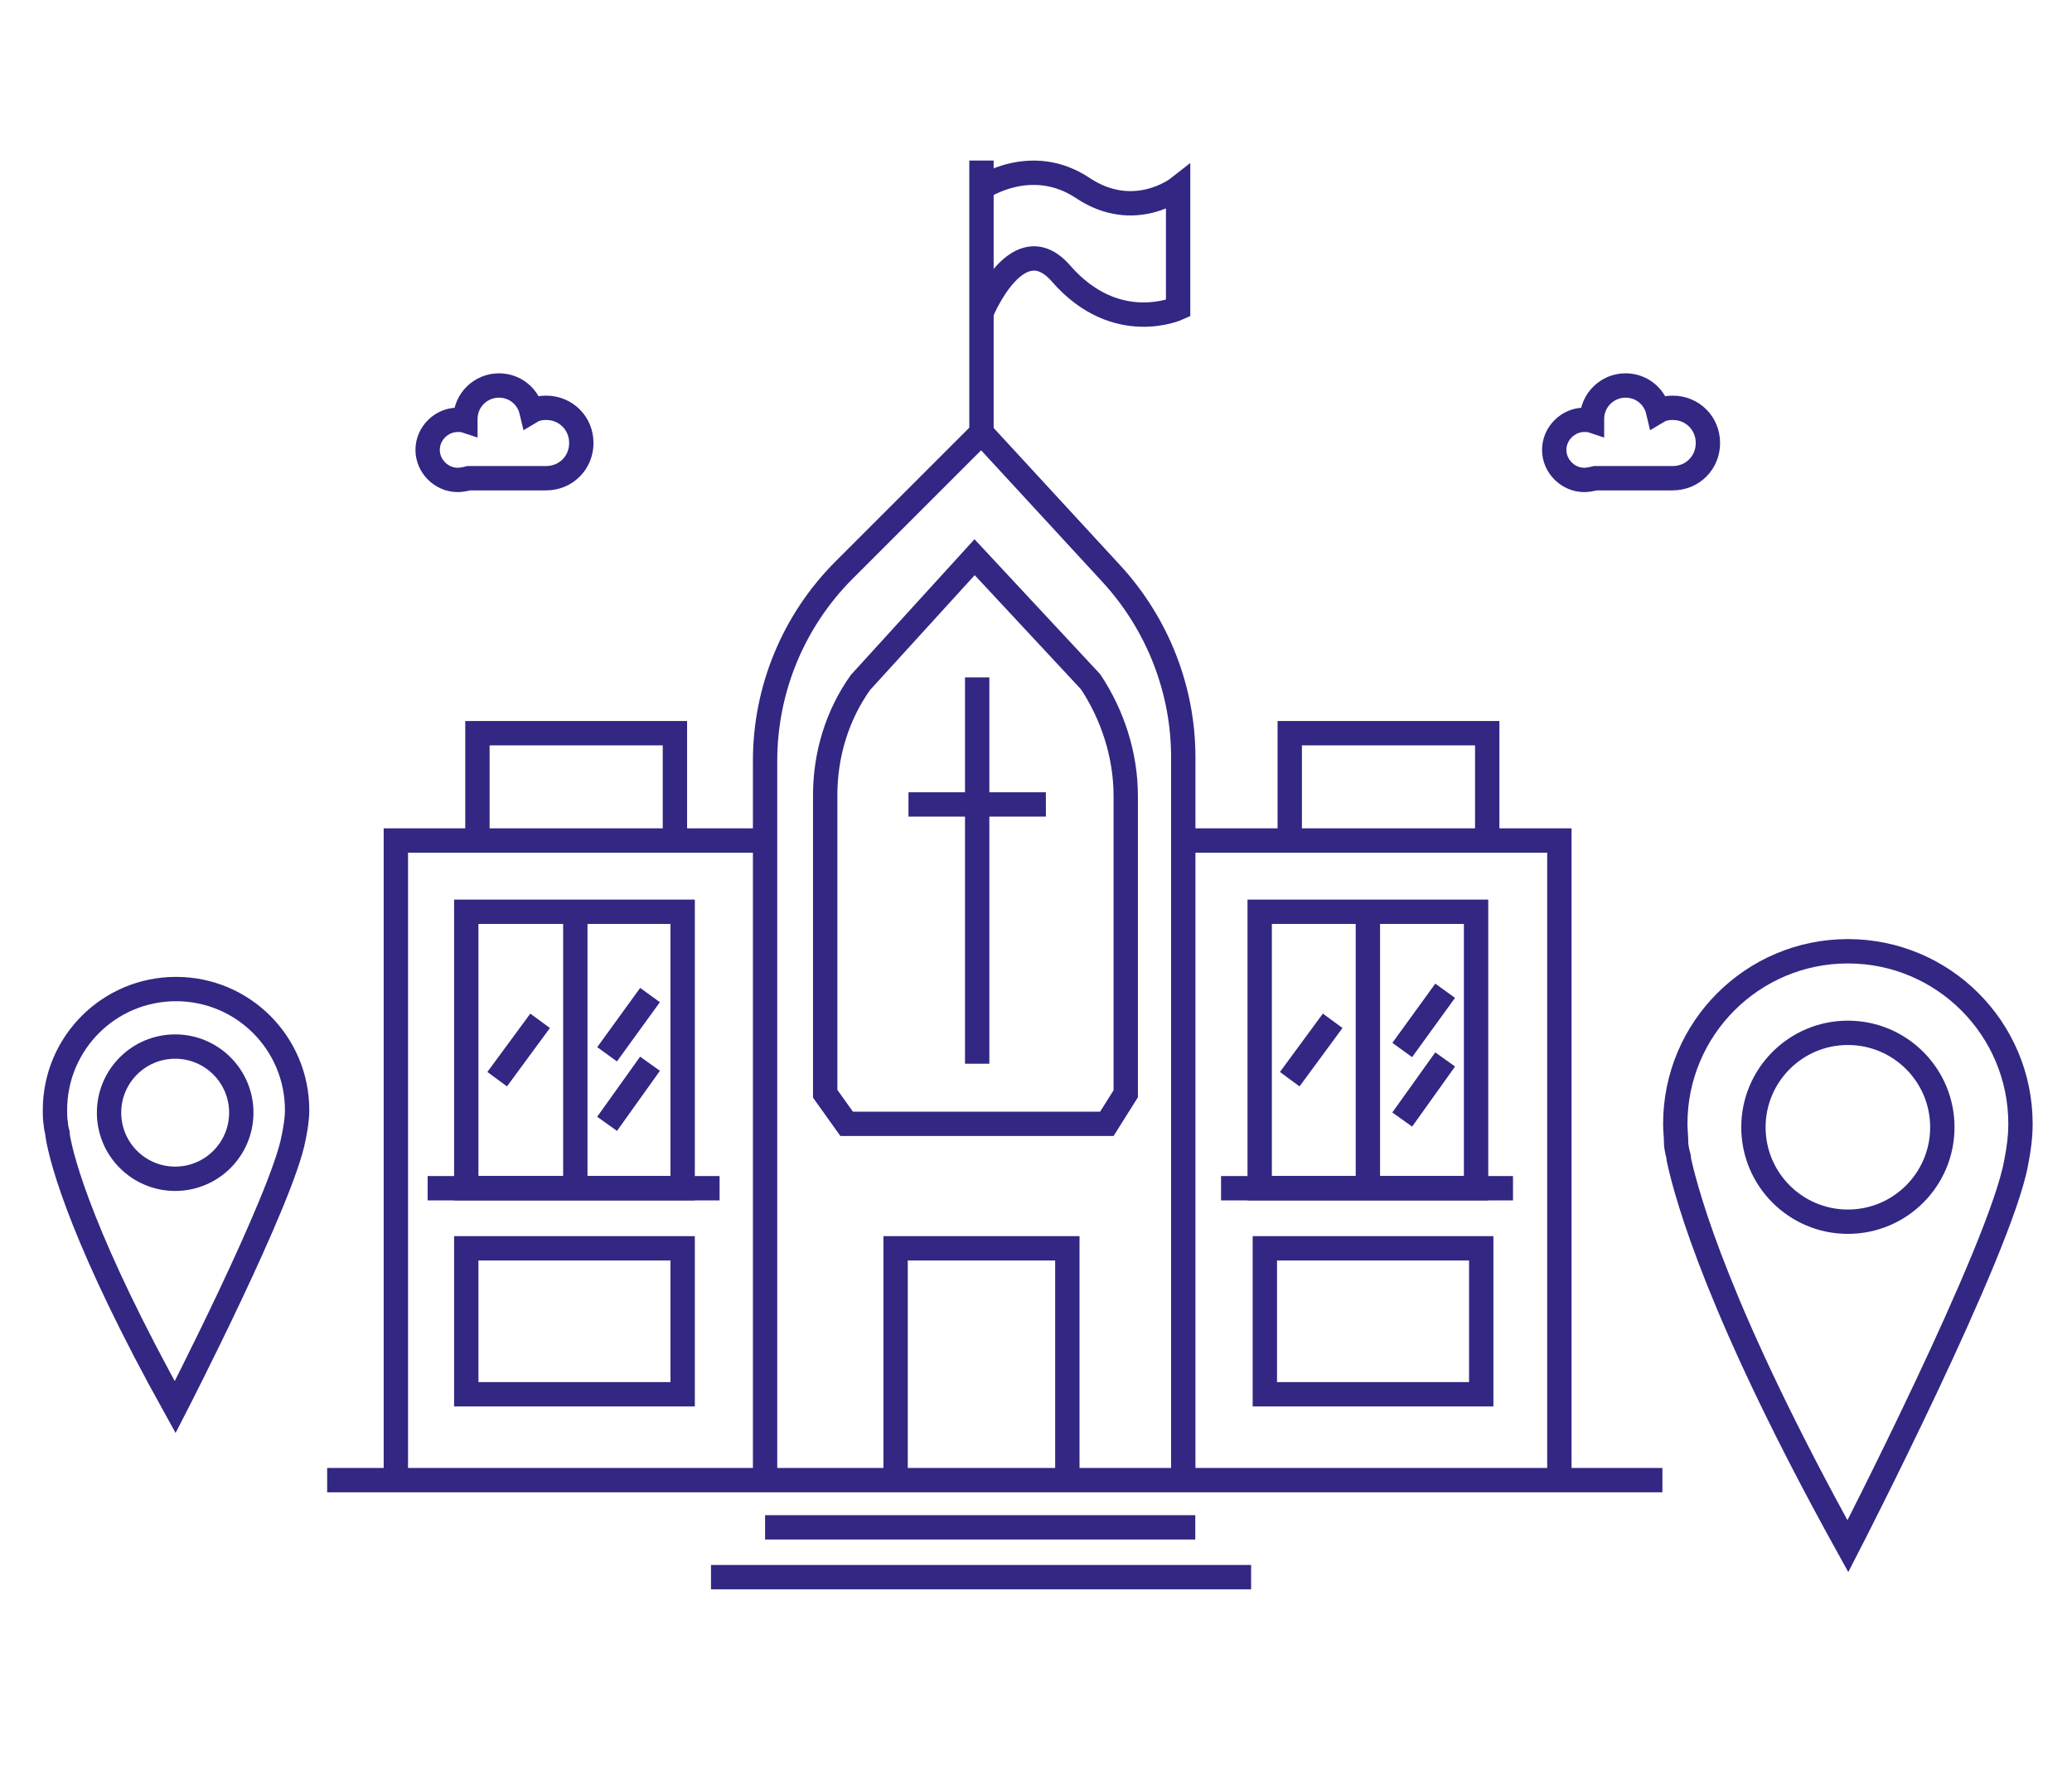
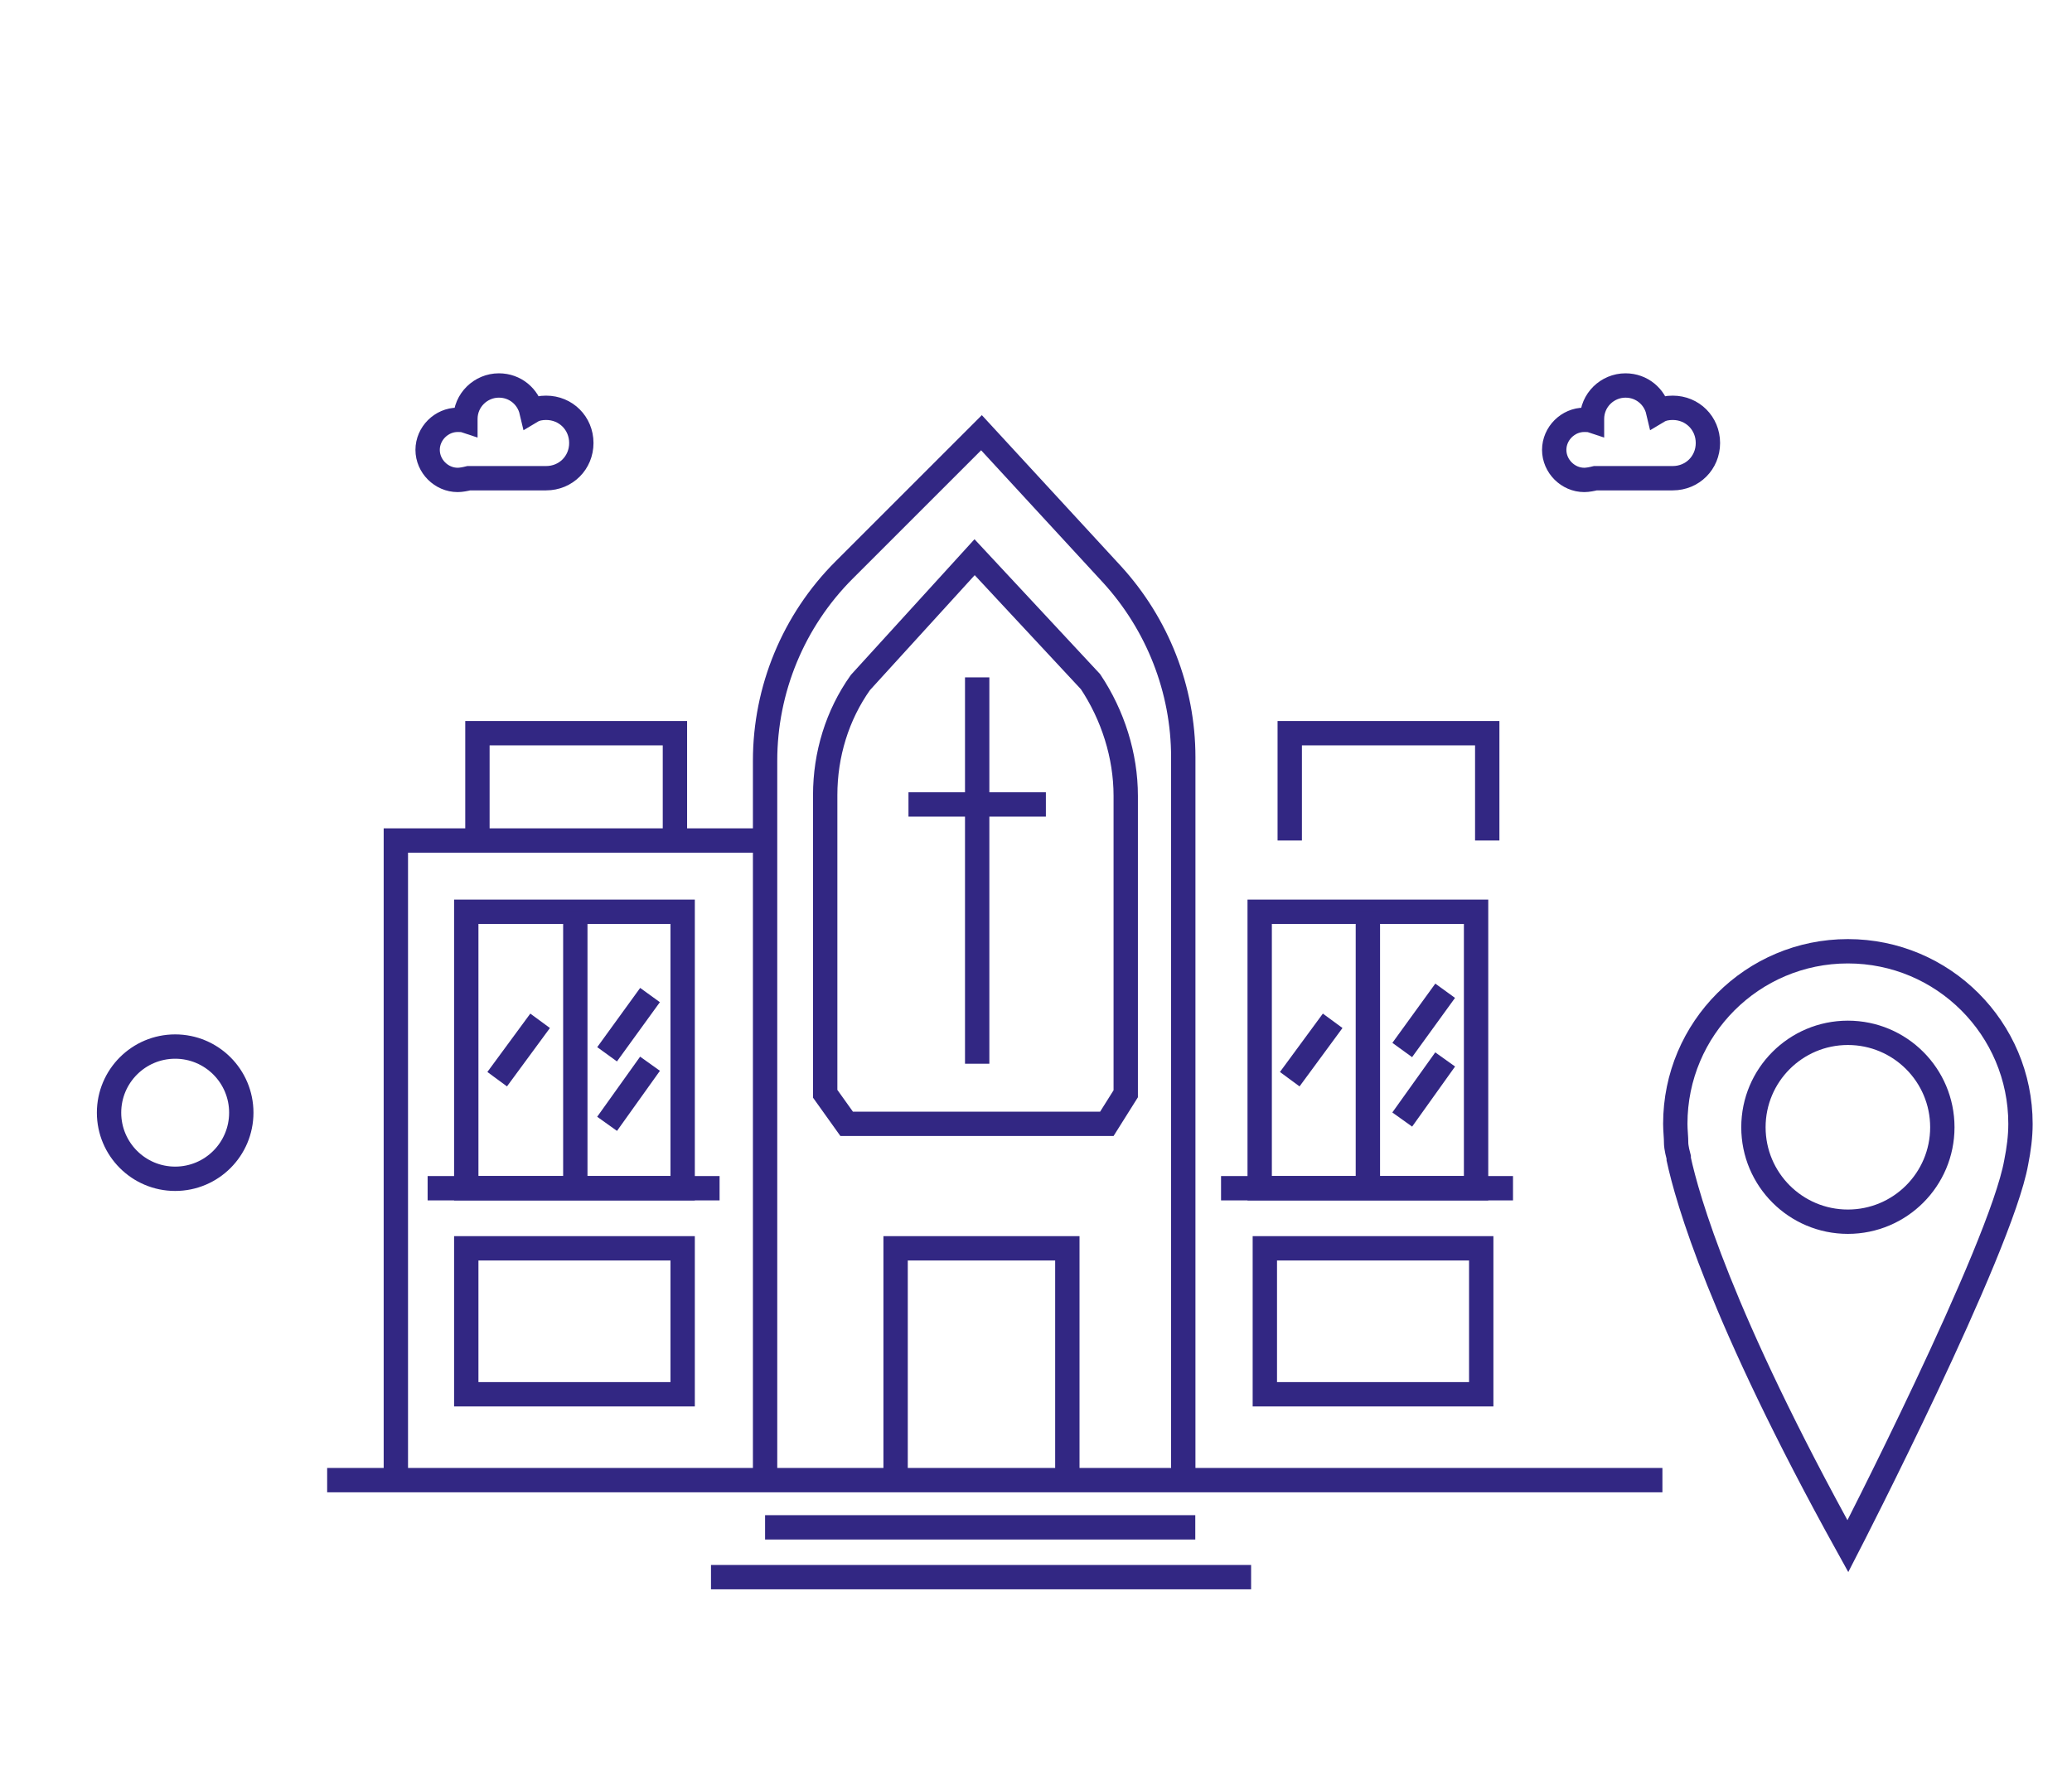
<svg xmlns="http://www.w3.org/2000/svg" version="1.1" id="Layer_1" x="0px" y="0px" viewBox="0 0 241.3 206.7" style="enable-background:new 0 0 241.3 206.7;" xml:space="preserve">
  <style type="text/css">
	.st0{fill:none;stroke:#322783;stroke-width:2.835;stroke-miterlimit:10;}
</style>
  <path class="st0" d="M137.8,172.7V88.2c0-7.9-3-15.5-8.3-21.3l-15.2-16.5l-16,16c-5.9,5.9-9.2,13.9-9.2,22.2v83.2" />
  <polyline class="st0" points="88.8,97.9 46.1,97.9 46.1,172.4 " />
-   <polyline class="st0" points="181.6,172.4 181.6,97.9 137.8,97.9 " />
  <line class="st0" x1="193.6" y1="172.4" x2="38.1" y2="172.4" />
-   <line class="st0" x1="114.3" y1="50.4" x2="114.3" y2="18.7" />
-   <path class="st0" d="M114.3,21.9c0,0,5.8-4,11.8,0c6,4,11.1,0,11.1,0v14c0,0-7.2,3.3-13.6-4c-5-5.8-9.2,4.3-9.2,4.3" />
  <rect x="54.3" y="106.2" class="st0" width="25.2" height="32.2" />
  <rect x="54.3" y="145.4" class="st0" width="25.2" height="17" />
  <rect x="147.3" y="145.4" class="st0" width="25.2" height="17" />
  <line class="st0" x1="83.8" y1="138.4" x2="49.8" y2="138.4" />
  <line class="st0" x1="67" y1="106.2" x2="67" y2="138.4" />
  <rect x="146.7" y="106.2" class="st0" width="25.2" height="32.2" />
  <line class="st0" x1="176.2" y1="138.4" x2="142.2" y2="138.4" />
  <line class="st0" x1="159.3" y1="106.2" x2="159.3" y2="138.4" />
  <polyline class="st0" points="124.3,172.4 124.3,145.4 104.3,145.4 104.3,172.4 " />
  <polyline class="st0" points="55.6,97.9 55.6,85.4 78.6,85.4 78.6,97.9 " />
  <polyline class="st0" points="150.2,97.9 150.2,85.4 173.2,85.4 173.2,97.9 " />
  <line class="st0" x1="113.8" y1="78.9" x2="113.8" y2="123.9" />
  <line class="st0" x1="105.8" y1="93.7" x2="121.8" y2="93.7" />
  <line class="st0" x1="168.3" y1="115.4" x2="163.3" y2="122.3" />
  <line class="st0" x1="155.2" y1="118.9" x2="150.2" y2="125.7" />
  <line class="st0" x1="168.3" y1="123.4" x2="163.3" y2="130.4" />
  <line class="st0" x1="75.7" y1="115.9" x2="70.7" y2="122.8" />
  <line class="st0" x1="62.9" y1="118.9" x2="57.9" y2="125.7" />
  <line class="st0" x1="75.7" y1="123.9" x2="70.7" y2="130.9" />
  <path class="st0" d="M131.1,92.7v34.7l-2.2,3.5H98.6l-2.5-3.5V92.6c0-4.7,1.4-9.3,4.1-13.1l13.3-14.6l13.5,14.5  C129.6,83.3,131.1,88,131.1,92.7z" />
  <line class="st0" x1="89.1" y1="177.9" x2="139.2" y2="177.9" />
  <line class="st0" x1="82.8" y1="183.7" x2="145.7" y2="183.7" />
  <path class="st0" d="M63.6,47.5c-0.6,0-1.2,0.1-1.7,0.4c-0.4-1.7-1.9-3-3.8-3c-2.1,0-3.9,1.7-3.9,3.9c0,0.1,0,0.1,0,0.2  c-0.3-0.1-0.6-0.1-0.9-0.1c-1.9,0-3.5,1.6-3.5,3.5c0,1.9,1.6,3.5,3.5,3.5c0.4,0,0.9-0.1,1.3-0.2h9c2.3,0,4.1-1.8,4.1-4.1  S65.9,47.5,63.6,47.5z" />
  <path class="st0" d="M194.8,47.5c-0.6,0-1.2,0.1-1.7,0.4c-0.4-1.7-1.9-3-3.8-3c-2.1,0-3.9,1.7-3.9,3.9c0,0.1,0,0.1,0,0.2  c-0.3-0.1-0.6-0.1-0.9-0.1c-1.9,0-3.5,1.6-3.5,3.5c0,1.9,1.6,3.5,3.5,3.5c0.4,0,0.9-0.1,1.3-0.2h9c2.3,0,4.1-1.8,4.1-4.1  S197.1,47.5,194.8,47.5z" />
  <path class="st0" d="M215.2,180.1c0,0,17.8-34.6,19.6-44.7c0.3-1.5,0.5-3,0.5-4.5c0-11.1-9-20.1-20.1-20.1s-20.1,9-20.1,20.1  c0,0.8,0.1,1.5,0.1,2.3c0,0,0,0,0,0s0,0.5,0.3,1.6c0,0.1,0,0.2,0,0.2C196.5,139.6,200.3,153.2,215.2,180.1z" />
  <circle class="st0" cx="215.2" cy="131.3" r="11" />
-   <path class="st0" d="M20.4,163.9c0,0,12.5-24.3,13.8-31.4c0.2-1,0.4-2.1,0.4-3.2c0-7.8-6.3-14.1-14.1-14.1s-14.1,6.3-14.1,14.1  c0,0.5,0,1.1,0.1,1.6c0,0,0,0,0,0s0,0.4,0.2,1.1c0,0.1,0,0.1,0,0.2C7.2,135.4,9.9,145,20.4,163.9z" />
  <circle class="st0" cx="20.4" cy="129.6" r="7.7" />
</svg>